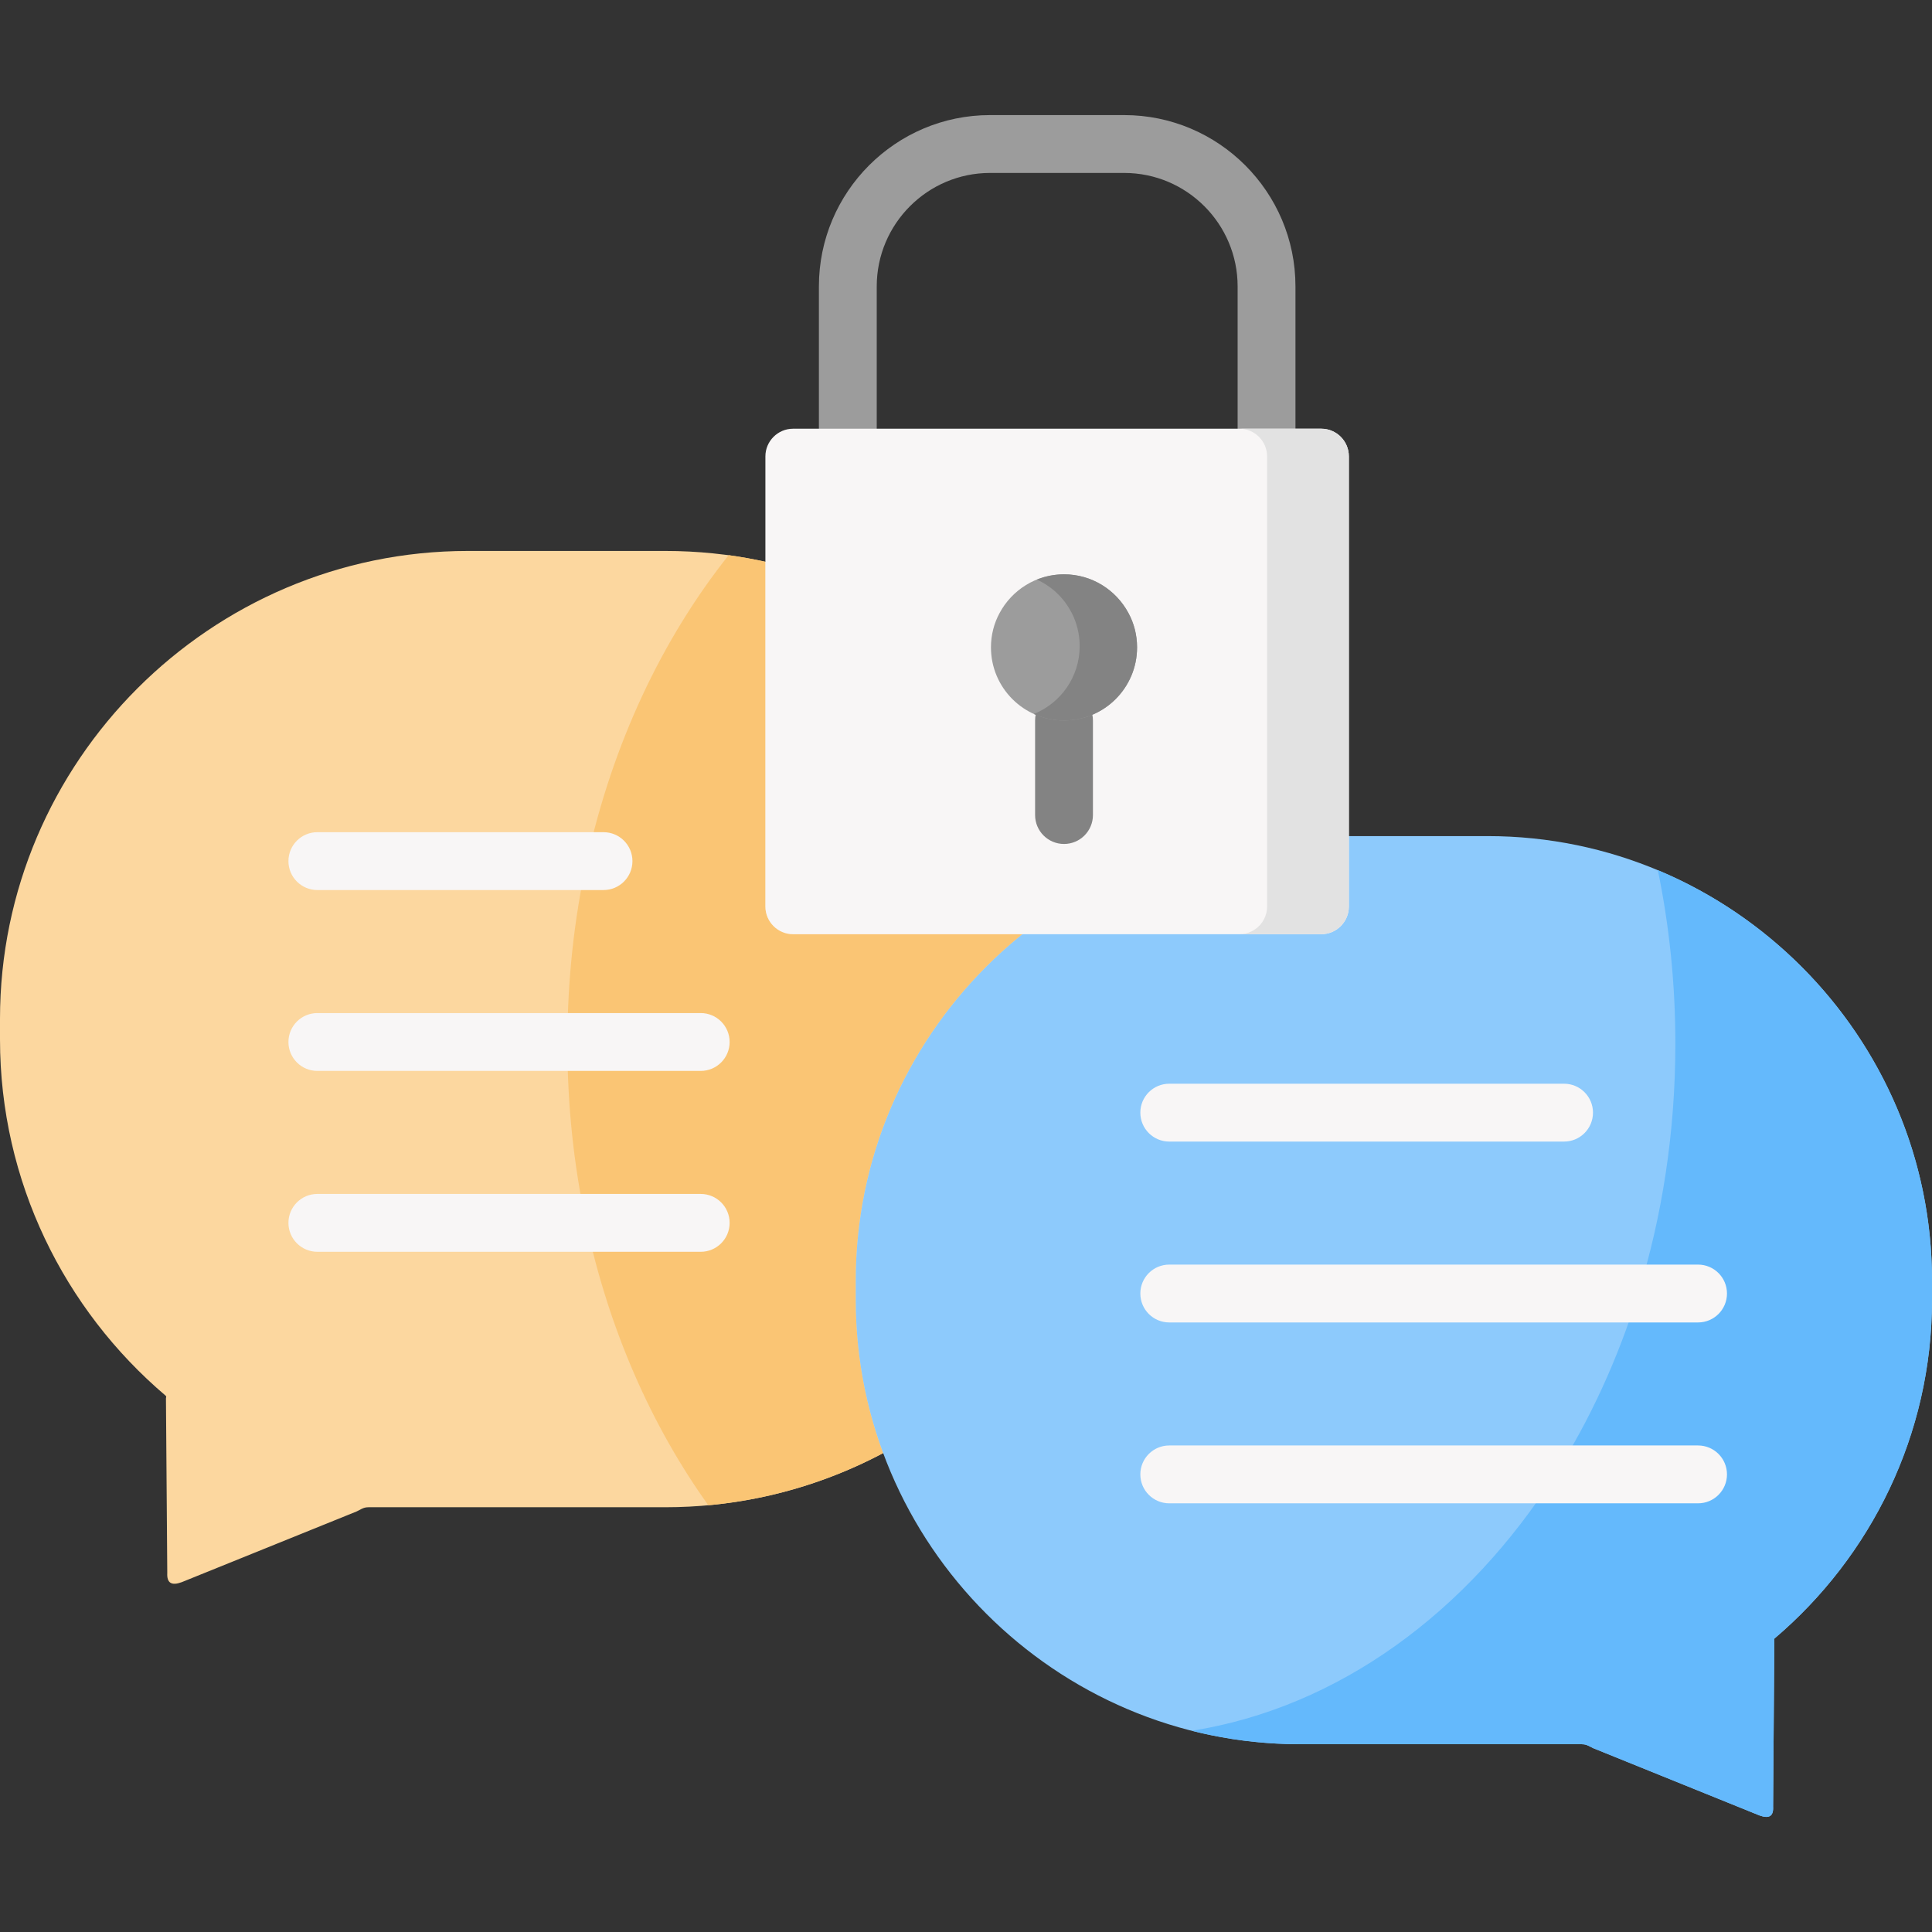
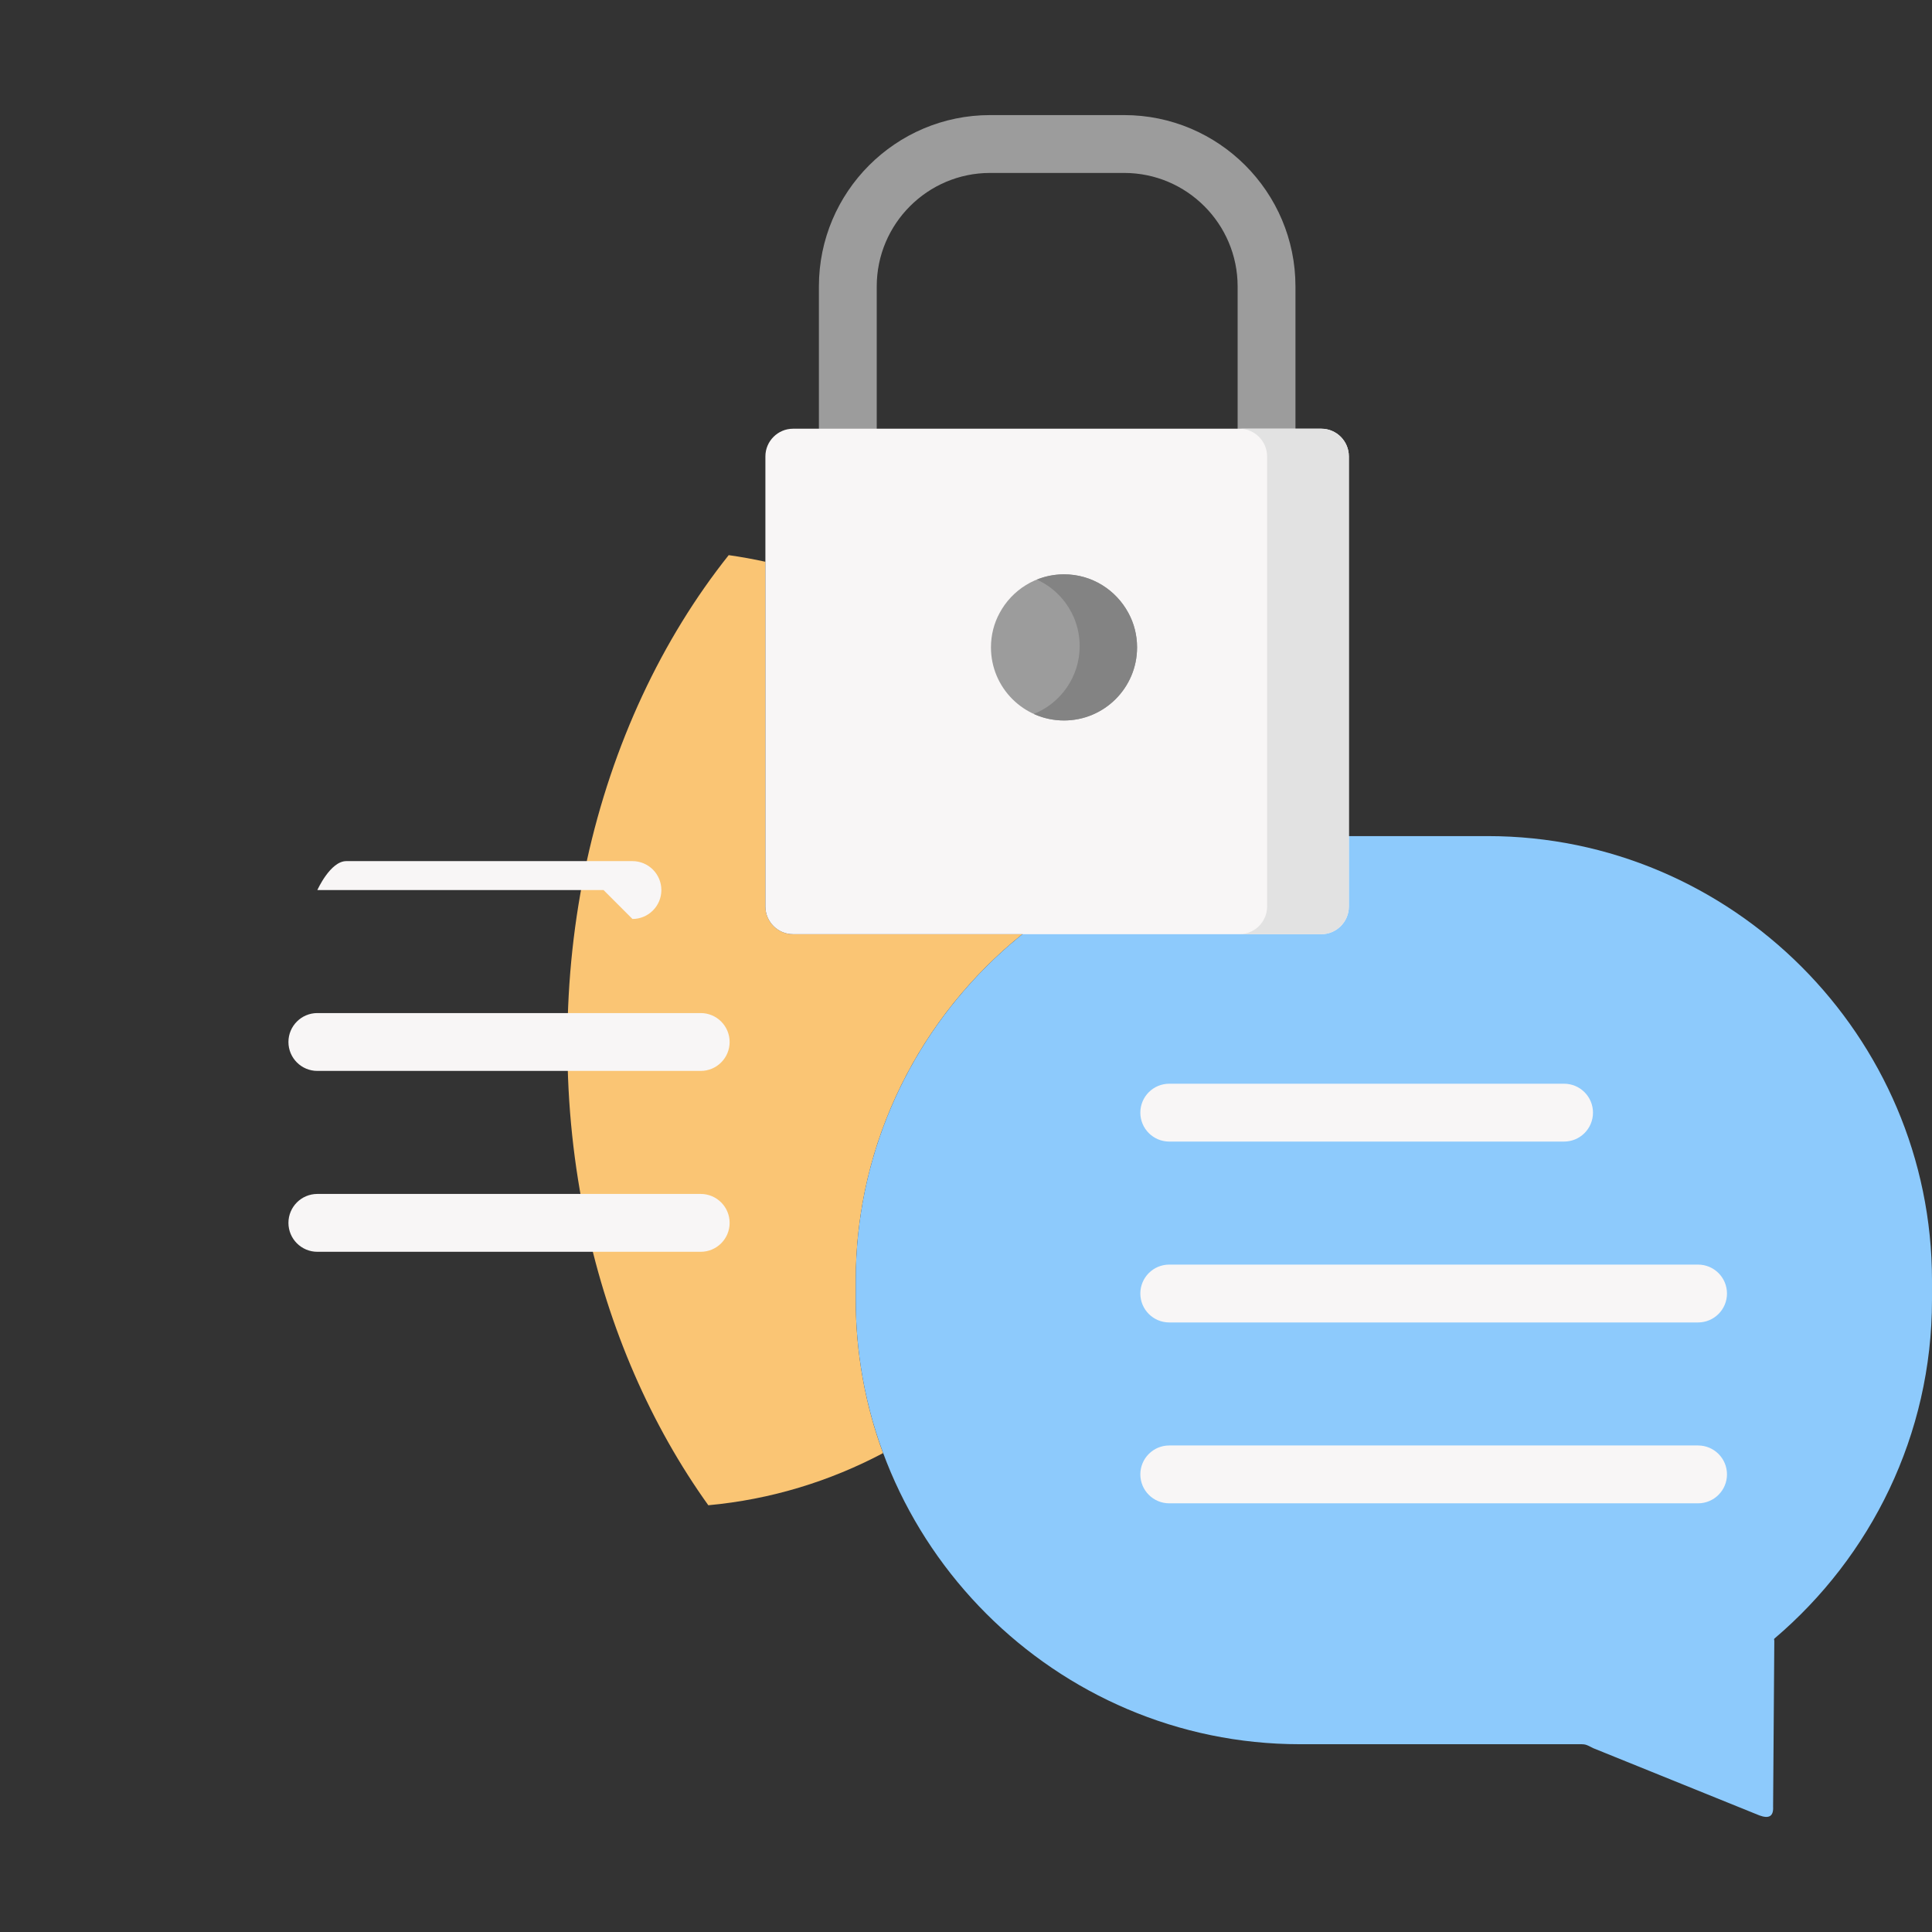
<svg xmlns="http://www.w3.org/2000/svg" id="Capa_1" enable-background="new 0 0 512 512" height="512" viewBox="0 0 512 512" width="512">
  <rect x="0" y="0" width="512" height="512" fill="#333333" stroke="none" />
  <g>
    <g>
      <path d="m335.648 121.281c-4.233 0-7.664-3.432-7.664-7.666v-37.711c0-16.582-13.487-30.073-30.065-30.073h-35.539c-16.562 0-30.036 13.491-30.036 30.073v37.711c0 4.234-3.431 7.666-7.664 7.666s-7.664-3.432-7.664-7.666v-37.711c0-25.036 20.35-45.404 45.363-45.404h35.539c25.029 0 45.392 20.368 45.392 45.404v37.711c.002 4.234-3.429 7.666-7.662 7.666z" fill="#9c9c9c" />
    </g>
    <g>
-       <path clip-rule="evenodd" d="m123.992 146.008h52.359c68.216 0 123.992 55.791 123.992 123.996v5.404c0 68.205-55.776 124.025-123.992 124.025h-52.359-24.763c-2.657 0-2.365-.117-4.702 1.11l-46.373 18.753c-2.687.993-3.971.234-3.825-2.454l-.35-46.269c.058-.409.175-.467-.117-.73-26.808-22.783-43.862-56.725-43.862-94.435v-5.404c0-68.205 55.776-123.996 123.992-123.996z" fill="#fcd79f" fill-rule="evenodd" />
-     </g>
+       </g>
    <g>
      <path clip-rule="evenodd" d="m270.937 247.571h-60.77c-4.03 0-7.33-3.301-7.33-7.332v-91.369c-3.183-.701-6.454-1.285-9.724-1.753-17.667 22.2-30.808 50.007-37.612 81.087-3.329 15.277-5.11 31.342-5.14 47.933v.467c0 16.416 1.723 32.335 4.964 47.466 6.016 28.188 17.258 53.717 32.385 74.836 16.587-1.519 32.239-6.368 46.314-13.816-4.672-12.677-7.242-26.377-7.242-40.631v-5.112c.001-36.978 17.26-70.131 44.155-91.776z" fill="#fac574" fill-rule="evenodd" />
    </g>
    <g>
      <path clip-rule="evenodd" d="m394.257 221.575h-49.76c-64.741 0-117.714 53.016-117.714 117.774v5.112c0 64.758 52.973 117.774 117.714 117.774h49.76 23.508c2.511 0 2.219-.088 4.468 1.052l44.037 17.818c2.541.935 3.767.234 3.621-2.337l.321-43.932c-.058-.38-.146-.467.117-.672 25.435-21.644 41.671-53.863 41.671-89.703v-5.112c0-64.758-53.002-117.774-117.743-117.774z" fill="#8dcafc" fill-rule="evenodd" />
    </g>
    <g>
-       <path clip-rule="evenodd" d="m443.988 276.606c0 23.339-3.475 45.655-9.841 66.19-5.402 17.409-12.849 33.562-21.989 47.934-23.245 36.571-57.44 61.779-96.338 67.942 9.169 2.308 18.806 3.564 28.676 3.564h49.76 23.508c2.511 0 2.219-.088 4.468 1.052l44.037 17.818c2.541.935 3.767.234 3.621-2.337l.321-43.932c-.058-.38-.146-.467.117-.672 25.436-21.645 41.672-53.864 41.672-89.704v-5.112c0-48.81-30.107-90.96-72.655-108.749 3.037 14.693 4.643 30.116 4.643 46.006z" fill="#64b9fc" fill-rule="evenodd" />
-     </g>
+       </g>
    <g>
      <path clip-rule="evenodd" d="m210.167 113.615h139.995c4.03 0 7.301 3.301 7.301 7.332v119.293c0 4.031-3.271 7.332-7.301 7.332h-139.995c-4.03 0-7.33-3.301-7.33-7.332v-119.294c.001-4.031 3.3-7.331 7.33-7.331z" fill="#f8f6f6" fill-rule="evenodd" />
    </g>
    <g>
      <path clip-rule="evenodd" d="m335.795 120.946v119.294c0 2.95-1.781 5.521-4.293 6.66-.934.438-1.957.672-3.037.672h3.037 18.66c4.03 0 7.301-3.301 7.301-7.332v-119.294c0-4.031-3.271-7.332-7.301-7.332h-14.513-7.184c4.03.001 7.33 3.301 7.33 7.332z" fill="#e2e2e2" fill-rule="evenodd" />
    </g>
    <g>
      <path d="m185.696 283.804h-101.594c-4.233 0-7.664-3.432-7.664-7.666s3.431-7.666 7.664-7.666h101.594c4.233 0 7.664 3.432 7.664 7.666s-3.431 7.666-7.664 7.666z" fill="#f8f6f6" />
    </g>
    <g>
-       <path d="m159.94 235.871h-75.838c-4.233 0-7.664-3.432-7.664-7.666s3.431-7.666 7.664-7.666h75.838c4.233 0 7.664 3.432 7.664 7.666s-3.431 7.666-7.664 7.666z" fill="#f8f6f6" />
+       <path d="m159.94 235.871h-75.838s3.431-7.666 7.664-7.666h75.838c4.233 0 7.664 3.432 7.664 7.666s-3.431 7.666-7.664 7.666z" fill="#f8f6f6" />
    </g>
    <g>
      <path d="m185.696 331.738h-101.594c-4.233 0-7.664-3.432-7.664-7.666s3.431-7.666 7.664-7.666h101.594c4.233 0 7.664 3.432 7.664 7.666s-3.431 7.666-7.664 7.666z" fill="#f8f6f6" />
    </g>
    <g>
      <path d="m450.004 350.462h-140.14c-4.233 0-7.664-3.432-7.664-7.666s3.431-7.666 7.664-7.666h140.14c4.233 0 7.664 3.432 7.664 7.666s-3.431 7.666-7.664 7.666z" fill="#f8f6f6" />
    </g>
    <g>
      <path d="m414.494 302.528h-104.63c-4.233 0-7.664-3.432-7.664-7.666s3.431-7.666 7.664-7.666h104.631c4.233 0 7.664 3.432 7.664 7.666-.001 4.235-3.432 7.666-7.665 7.666z" fill="#f8f6f6" />
    </g>
    <g>
      <path d="m450.004 398.395h-140.14c-4.233 0-7.664-3.432-7.664-7.666s3.431-7.666 7.664-7.666h140.14c4.233 0 7.664 3.432 7.664 7.666-.001 4.234-3.431 7.666-7.664 7.666z" fill="#f8f6f6" />
    </g>
    <g>
-       <path d="m281.975 223.661c-4.233 0-7.664-3.432-7.664-7.666v-25.062c0-4.234 3.431-7.666 7.664-7.666s7.664 3.432 7.664 7.666v25.062c0 4.235-3.431 7.666-7.664 7.666z" fill="#838383" />
-     </g>
+       </g>
    <g>
      <path clip-rule="evenodd" d="m299.029 162.424c-3.271-6.076-9.666-10.223-17.054-10.223s-13.783 4.148-17.054 10.223c-1.489 2.717-2.307 5.842-2.307 9.143 0 10.691 8.673 19.366 19.361 19.366s19.361-8.675 19.361-19.366c0-3.301-.817-6.426-2.307-9.143z" fill="#9c9c9c" fill-rule="evenodd" />
    </g>
    <g>
      <path clip-rule="evenodd" d="m284.019 162.424c1.343 2.629 2.103 5.638 2.103 8.821 0 8.12-5.023 15.102-12.148 17.964 2.424 1.11 5.14 1.723 8.001 1.723 10.688 0 19.361-8.675 19.361-19.366 0-3.301-.818-6.426-2.307-9.143-3.271-6.076-9.666-10.223-17.054-10.223-2.541 0-4.964.497-7.213 1.402 3.884 1.753 7.067 4.732 9.053 8.471.088.118.146.235.204.351z" fill="#838383" fill-rule="evenodd" />
    </g>
  </g>
</svg>